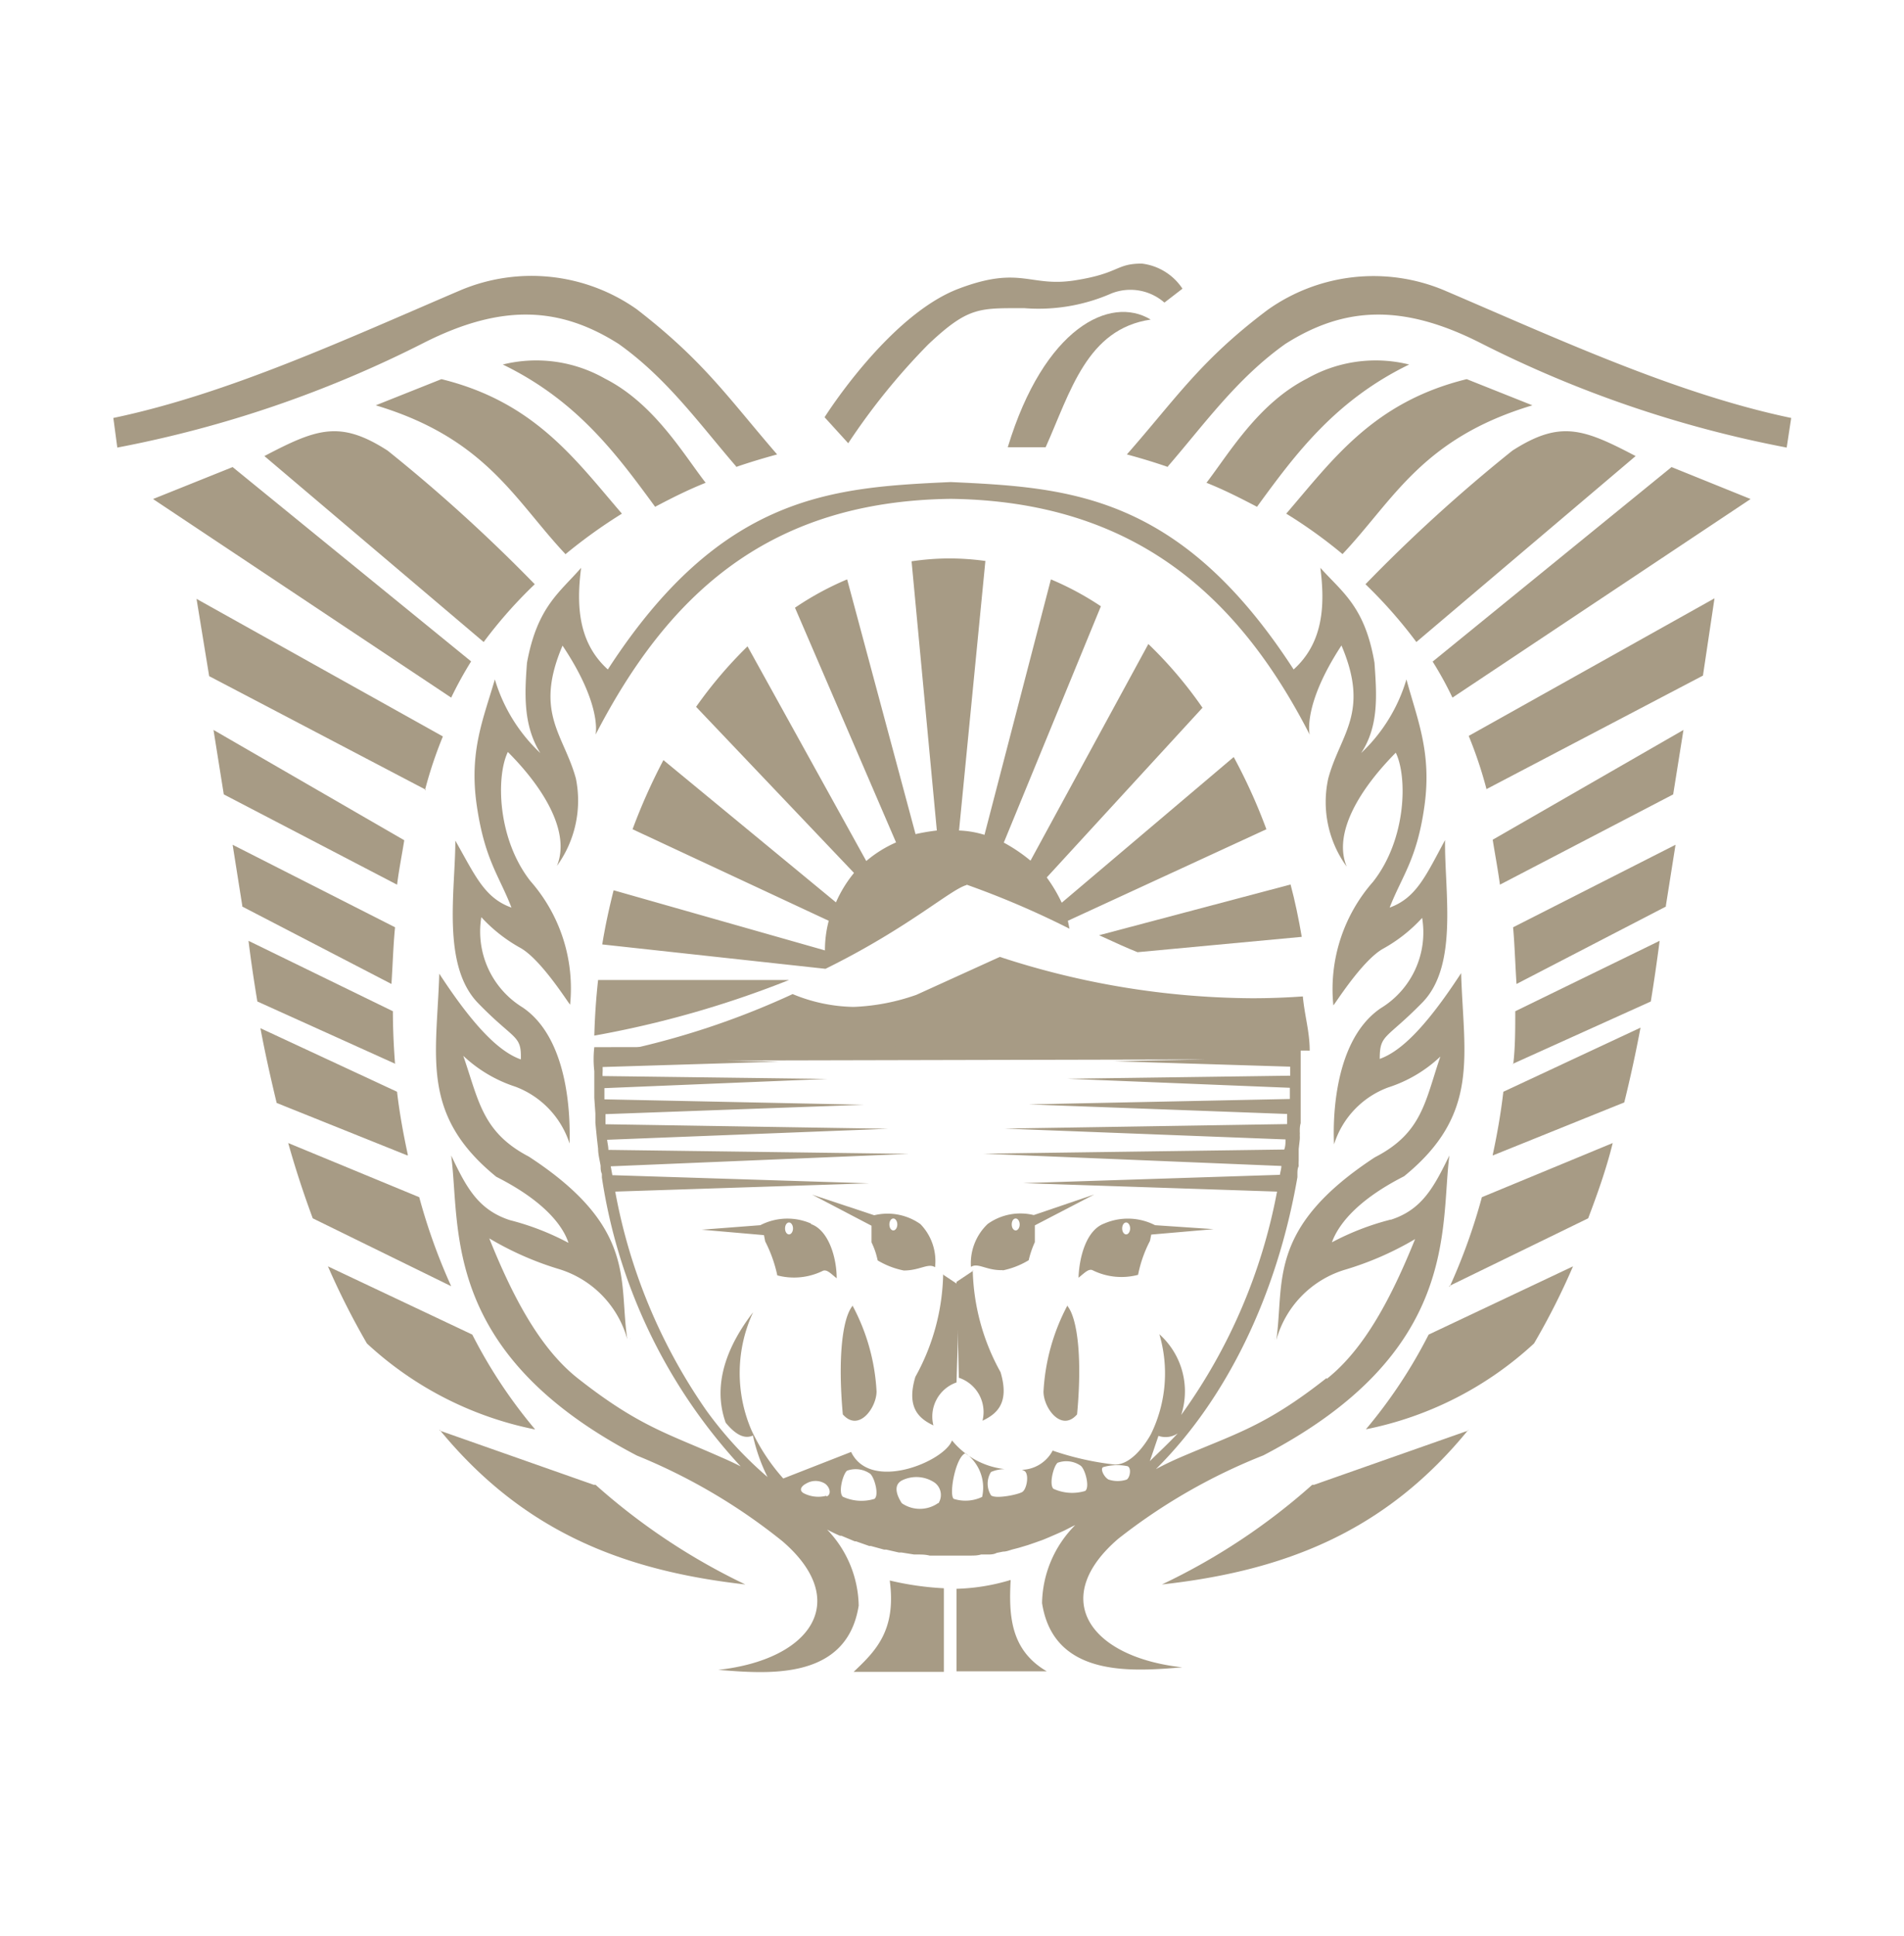
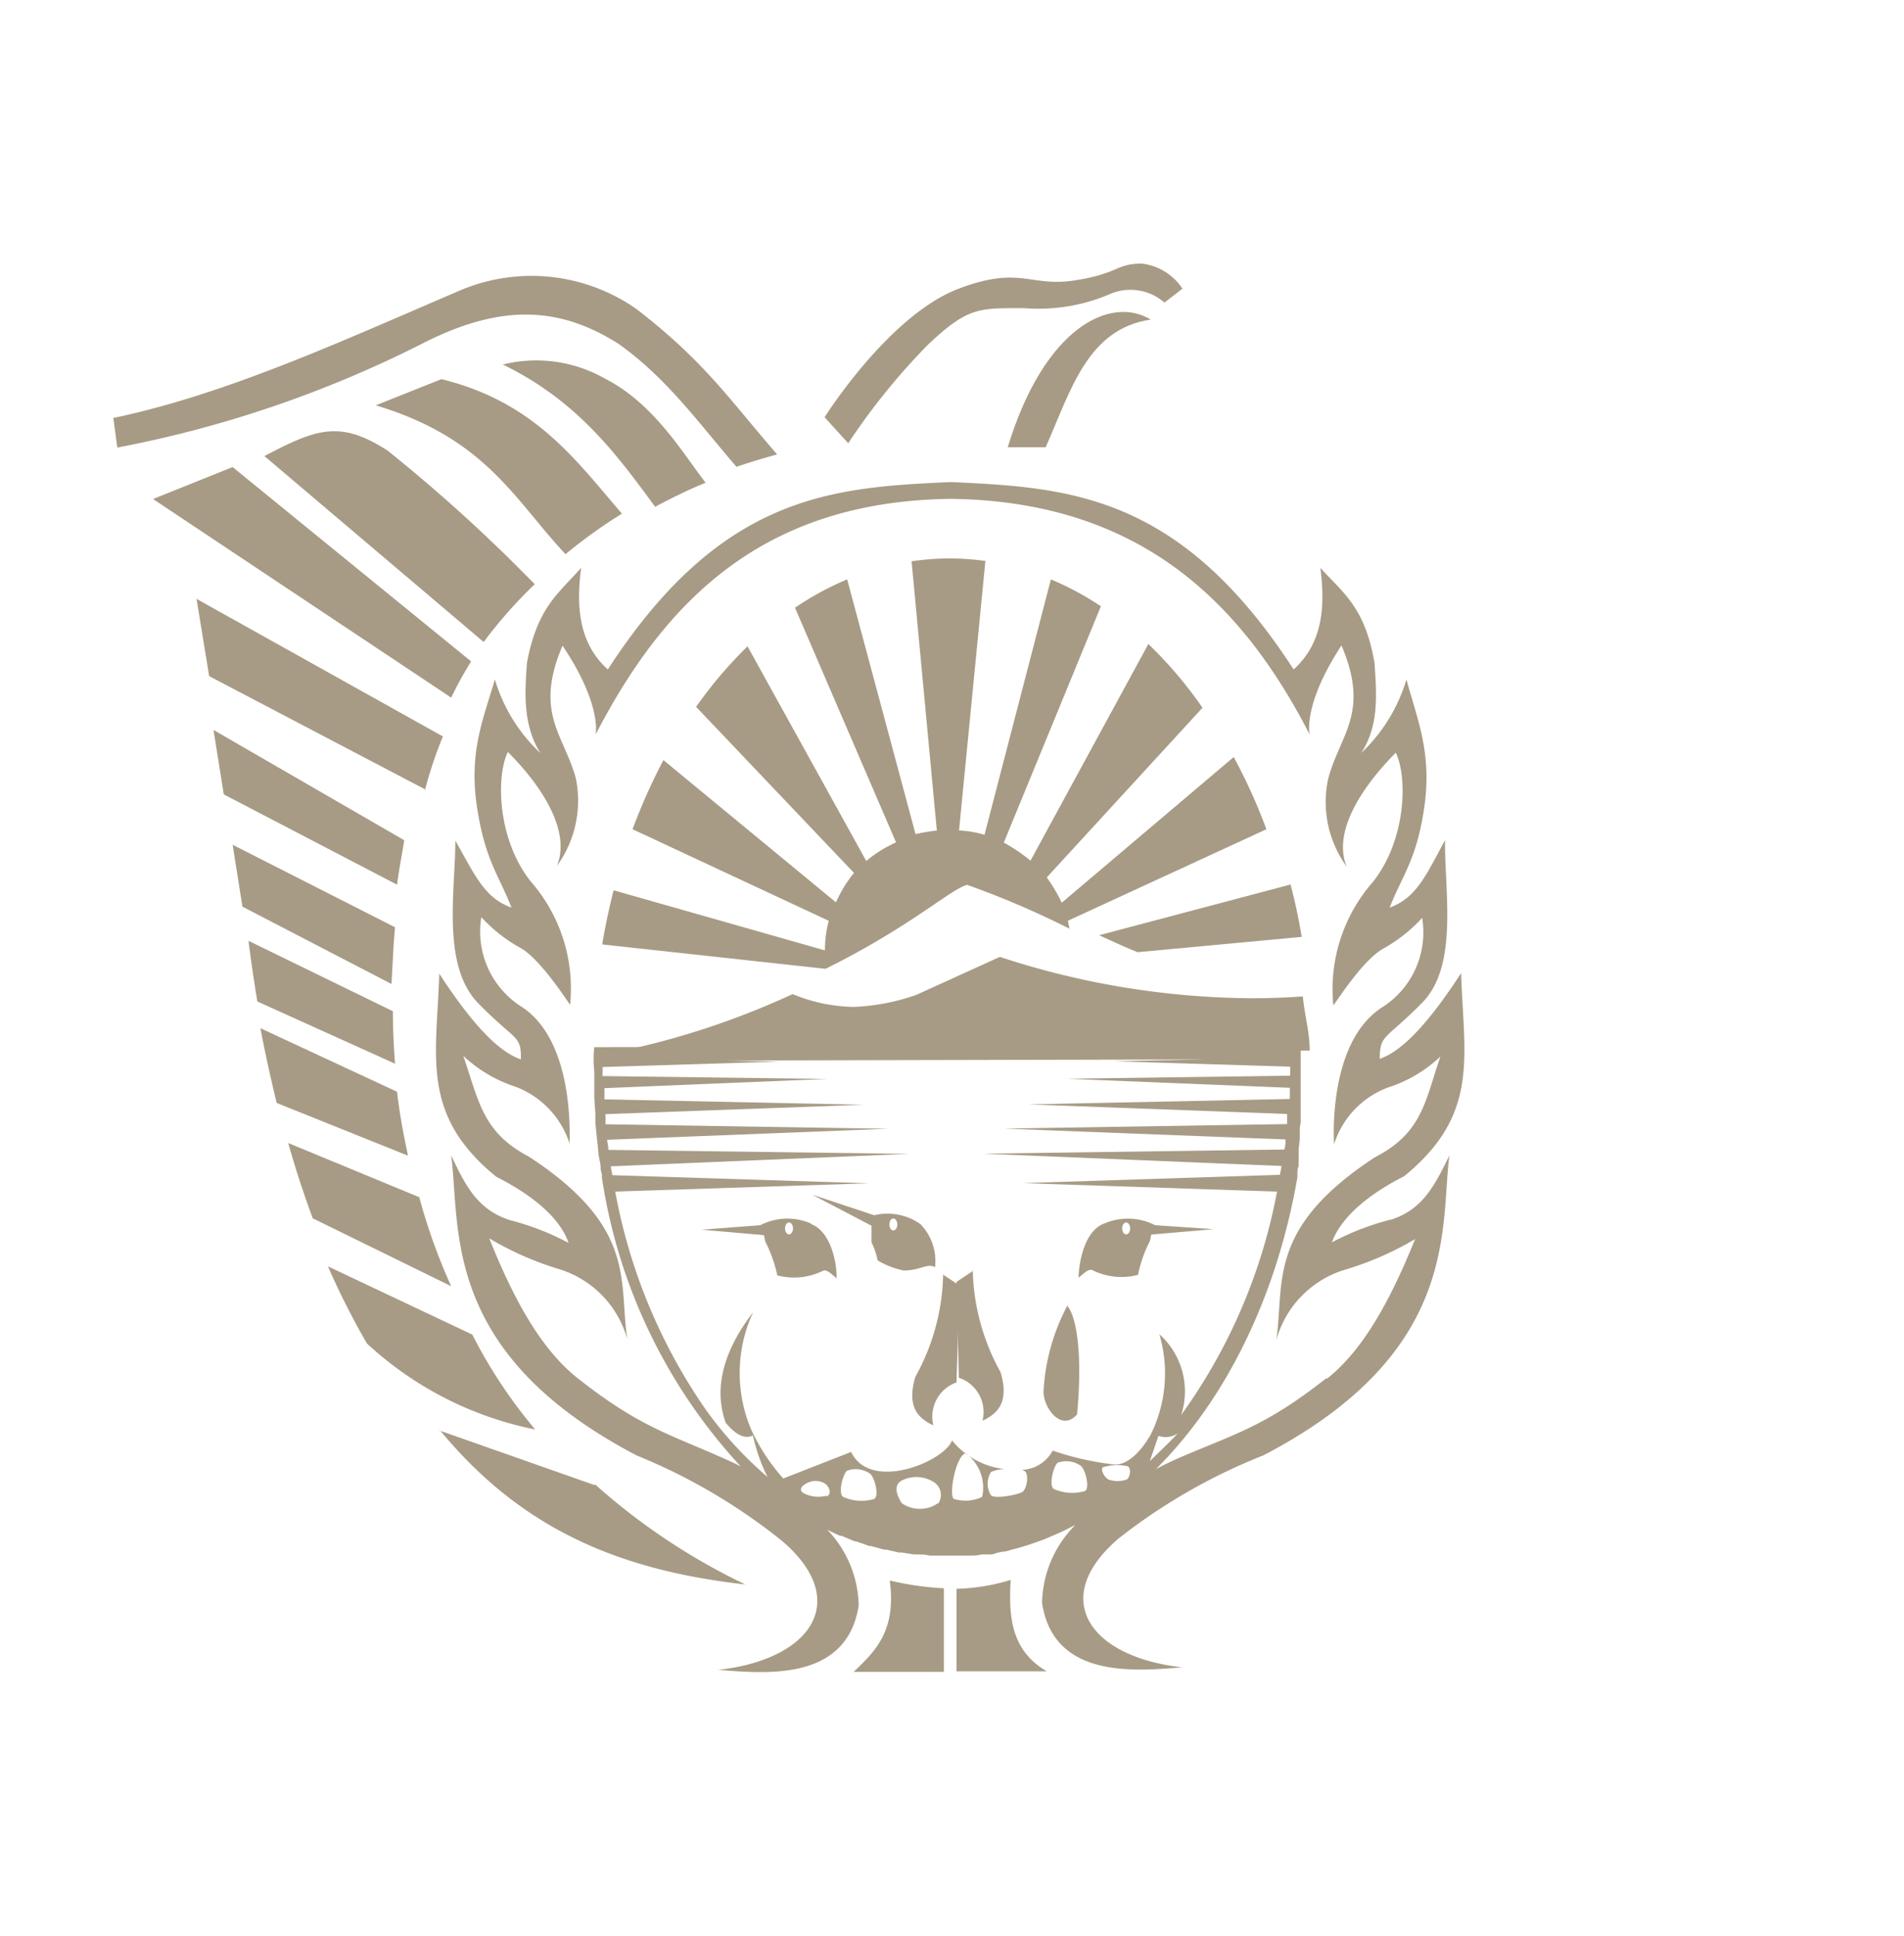
<svg xmlns="http://www.w3.org/2000/svg" id="Capa_1" data-name="Capa 1" viewBox="0 0 105.5 107.24">
  <defs>
    <style>.cls-1{fill:#A79B85;fill-rule:evenodd;}</style>
  </defs>
  <g id="Page-1">
    <g id="tierra-del-fuego">
      <g id="Imported-Layers">
        <path id="Fill-1" class="cls-1" d="M29.63,79.17a19.25,19.25,0,0,1-9.3-4.76,42.54,42.54,0,0,1-2.16-4.27l8,3.78a27.48,27.48,0,0,0,3.48,5.25ZM25,71.24l-7.67-3.76c-.49-1.32-.95-2.71-1.36-4.17l7.26,3A32.43,32.43,0,0,0,25,71.24ZM22.58,64l-7.25-2.91c-.33-1.37-.64-2.75-.9-4.14L22,60.47c.14,1.21.36,2.39.6,3.5Zm-.66-5.07-7.66-3.46c-.18-1.09-.35-2.21-.49-3.36l8,3.9c0,1,.05,2,.12,2.92Zm1.67-15.19-12-6.29-.7-4.28,13.65,7.62a23.15,23.15,0,0,0-1,3ZM22,49l-9.6-5-.57-3.57,10.57,6.11c-.13.82-.3,1.66-.4,2.48ZM26.8,35.56,14.65,25.26c2.9-1.52,4.19-2,6.83-.3a89.45,89.45,0,0,1,8.15,7.4,25.39,25.39,0,0,0-2.83,3.2Zm4.55-4.85c-2.83-3-4.4-6.42-10.53-8.26L24.46,21c5.17,1.27,7.43,4.47,10,7.45a28.61,28.61,0,0,0-3.12,2.24Zm9.42-4.84c.75-.26,1.52-.49,2.29-.7C40.32,22,39,20,35.27,17.12a10.13,10.13,0,0,0-9.74-1.05c-6.41,2.74-12.9,5.75-19.25,7.08l.22,1.64a63.79,63.79,0,0,0,17-5.81c4.3-2.17,7.52-2,10.78.07,2.69,1.91,4.49,4.45,6.54,6.82ZM24.34,79.17C29,84.86,34.58,87,41.3,87.76A35.28,35.28,0,0,1,33,82.24l-.1,0-8.53-3ZM39.1,26.74c-1,.4-1.89.85-2.8,1.33-2.16-2.95-4.34-5.89-8.44-7.88a7.7,7.7,0,0,1,5.66.78c2.72,1.38,4.33,4.16,5.58,5.77Zm-13,9.89L12.89,25.87,8.48,27.64,25,38.64a21.28,21.28,0,0,1,1.1-2ZM13.43,50.2l-.54-3.41,9,4.57c-.1,1-.13,2.1-.2,3.14l-8.29-4.3Z" />
-         <path id="Fill-2" class="cls-1" d="M75.66,79.17A19.27,19.27,0,0,0,85,74.41a38.7,38.7,0,0,0,2.16-4.27l-8,3.78a27.48,27.48,0,0,1-3.48,5.25Zm4.62-7.93L88,67.48c.5-1.32,1-2.71,1.36-4.17l-7.25,3a32.47,32.47,0,0,1-1.78,4.95ZM82.71,64,90,61.06q.51-2.06.9-4.14L83.3,60.47c-.14,1.21-.35,2.39-.59,3.5Zm1.1-5.07,7.66-3.46c.18-1.09.34-2.21.49-3.36l-8,3.9c0,1,0,2-.11,2.92ZM82.36,43.71l12-6.29L95,33.14,81.38,40.76a23.18,23.18,0,0,1,1,3ZM83.11,49l9.6-5,.57-3.57L82.71,46.51c.13.82.29,1.66.4,2.48ZM78.48,35.56l12.15-10.3c-2.9-1.52-4.18-2-6.83-.3a88,88,0,0,0-8.14,7.4,26.13,26.13,0,0,1,2.82,3.2Zm-4.11-4.85c2.84-3,4.4-6.42,10.54-8.26L81.27,21c-5.18,1.27-7.43,4.47-10,7.45a26.8,26.8,0,0,1,3.12,2.24Zm-9.64-4.84c-.75-.26-1.51-.49-2.29-.7,2.75-3.13,4.07-5.2,7.79-8A10.13,10.13,0,0,1,80,16.07c6.41,2.74,12.9,5.75,19.25,7.08L99,24.79a63.91,63.91,0,0,1-17-5.81c-4.3-2.17-7.52-2-10.78.07-2.69,1.91-4.49,4.45-6.54,6.82Zm16.65,53.3c-4.62,5.69-10.24,7.84-17,8.59a35.08,35.08,0,0,0,8.33-5.52l.1,0,8.53-3ZM66.85,26.74c1,.4,1.88.85,2.8,1.33,2.15-2.95,4.34-5.89,8.43-7.88a7.7,7.7,0,0,0-5.66.78c-2.71,1.38-4.33,4.16-5.57,5.77ZM79.4,36.63,92.62,25.87,97,27.64l-16.52,11a19.24,19.24,0,0,0-1.1-2ZM92.3,50.2l.54-3.41-9,4.57c.09,1,.12,2.1.19,3.14l8.3-4.3Z" />
        <path id="Fill-3" class="cls-1" d="M47,24.55a36.49,36.49,0,0,1,4.44-5.48c2.23-2.1,2.83-2,5.34-2a10.06,10.06,0,0,0,4.81-.82,2.86,2.86,0,0,1,2.93.51l1-.77a3.14,3.14,0,0,0-2.25-1.39c-1.46,0-1.22.54-3.72.93s-3-.84-6.43.46c-3.88,1.47-7.43,7.12-7.43,7.12L47,24.55" />
        <path id="Fill-4" class="cls-1" d="M55.84,24.77h2.1c1.37-3.06,2.28-6.55,5.82-7.07-2.24-1.36-5.91.45-7.92,7.07" />
        <path id="Fill-5" class="cls-1" d="M53.56,49a48.52,48.52,0,0,1,5.7,2.44L59.17,51l11-5.07a30.79,30.79,0,0,0-1.81-4L58.83,50A8.43,8.43,0,0,0,58,48.6l8.63-9.4a23.22,23.22,0,0,0-3-3.53l-6.53,12a9,9,0,0,0-1.48-1L61,33.58a16.48,16.48,0,0,0-2.77-1.49L54.55,46.24A5.47,5.47,0,0,0,53.14,46L54.6,31.07a14.83,14.83,0,0,0-2-.14,14.49,14.49,0,0,0-2.09.16L51.91,46a11.62,11.62,0,0,0-1.18.2L46.94,32.09a16.58,16.58,0,0,0-2.89,1.57l5.6,13A6.65,6.65,0,0,0,48,47.69L41.42,35.8a24,24,0,0,0-2.85,3.35l8.75,9.2a7,7,0,0,0-1,1.63L36.76,42.1a32.46,32.46,0,0,0-1.71,3.83L45.92,51a6.36,6.36,0,0,0-.21,1.64L34,49.31c-.25,1-.46,1.95-.63,3l12.37,1.35c4.59-2.26,6.93-4.4,7.82-4.64" />
        <path id="Fill-6" class="cls-1" d="M62.11,52.35c.3.14.61.26.92.39l9.1-.85c-.17-1-.38-2-.62-2.9L60.9,51.8l1.21.55" />
-         <path id="Fill-7" class="cls-1" d="M43.72,54.28H33.14c-.11,1-.18,2-.21,3.08a55.65,55.65,0,0,0,10.79-3.08" />
        <path id="Fill-8" class="cls-1" d="M53,88a11.34,11.34,0,0,0,3-.49c-.11,2,0,3.89,2,5.06H53L53,88ZM52.3,92.6h-5c1.19-1.13,2.38-2.27,2-5.06a16.52,16.52,0,0,0,3,.43V92.6Z" />
-         <path id="Fill-9" class="cls-1" d="M55.58,70.36A4.52,4.52,0,0,0,57,69.8a5.28,5.28,0,0,1,.34-1l0-.93,3.29-1.71-3.35,1.14a3.12,3.12,0,0,0-2.55.49,3,3,0,0,0-.93,2.38c.39-.25.85.2,1.73.18Zm.7-2.87c.12,0,.22.15.22.33s-.1.33-.22.33-.22-.14-.22-.33.09-.33.22-.33Z" />
        <path id="Fill-10" class="cls-1" d="M59.15,72.34c.56.7.82,2.91.53,6-.87,1-1.86-.36-1.86-1.26a11.44,11.44,0,0,1,1.33-4.78" />
        <path id="Fill-11" class="cls-1" d="M53.9,70.36A12.16,12.16,0,0,0,55.44,76c.51,1.71-.2,2.31-1,2.69a2,2,0,0,0-1.31-2.38L53,71l.93-.62" />
        <path id="Fill-12" class="cls-1" d="M55.4,53,50.78,55.1a11.74,11.74,0,0,1-3.48.67,9.14,9.14,0,0,1-3.38-.71,44.51,44.51,0,0,1-8.79,3l37.44.13c0-1.05-.28-1.92-.38-3-1,.07-1.9.1-2.83.1A45.5,45.5,0,0,1,55.4,53" />
-         <path id="Fill-13" class="cls-1" d="M47.23,72.34c-.56.7-.81,2.91-.53,6,.88,1,1.86-.36,1.87-1.26a11.29,11.29,0,0,0-1.34-4.78" />
        <path id="Fill-14" class="cls-1" d="M52.26,70.58a12.16,12.16,0,0,1-1.54,5.68c-.51,1.71.2,2.31,1,2.69A2,2,0,0,1,53,76.57l.16-5.37-.93-.62" />
        <path id="Fill-15" class="cls-1" d="M51,67.8a3.15,3.15,0,0,0-2.56-.49L45,66.17l3.29,1.72,0,.92a4.12,4.12,0,0,1,.34,1,4.52,4.52,0,0,0,1.45.56c.89,0,1.35-.43,1.73-.18A2.94,2.94,0,0,0,51,67.8Zm-1.5.35c-.12,0-.22-.14-.22-.33s.1-.33.22-.33.22.15.22.33-.1.33-.22.33Z" />
-         <path id="Fill-16" class="cls-1" d="M73.9,63.34v0" />
        <path id="Fill-17" class="cls-1" d="M31.61,63.31v0" />
        <path id="Fill-18" class="cls-1" d="M34.91,74.1l0,.11a.45.45,0,0,0,0-.11" />
        <path id="Fill-19" class="cls-1" d="M70.61,74.1a.45.45,0,0,0,0,.11l0-.11" />
        <path id="Fill-20" class="cls-1" d="M77.06,67.55a14.58,14.58,0,0,0-3.26,1.26c.29-.8,1.17-2.22,4-3.66,4.23-3.44,3.3-6.66,3.16-11.25-2.1,3.22-3.45,4.37-4.51,4.75,0-1.38.34-1.06,2.36-3.12s1.22-6.2,1.26-9C79,48.51,78.48,49.73,77,50.27c.69-1.77,1.52-2.68,1.93-5.64s-.4-4.78-1-7a9.19,9.19,0,0,1-2.51,4.08c1-1.51.86-3.26.74-5-.53-3.11-1.78-3.9-3-5.26.27,2.09.16,4.15-1.48,5.63-6.31-9.74-12.48-10.08-19-10.38-6.52.3-12.69.64-19,10.38-1.64-1.48-1.75-3.54-1.48-5.63-1.18,1.36-2.43,2.15-3,5.26-.13,1.71-.22,3.46.74,5a9.19,9.19,0,0,1-2.52-4.08c-.64,2.2-1.44,4-1,7s1.24,3.87,1.92,5.64c-1.5-.54-2-1.76-3.11-3.71,0,2.77-.77,6.91,1.26,9s2.41,1.74,2.37,3.12c-1.06-.38-2.42-1.53-4.52-4.75-.14,4.59-1.07,7.81,3.16,11.25,2.85,1.44,3.74,2.86,4,3.66a14.45,14.45,0,0,0-3.25-1.26C26.47,67,25.82,65.72,25,64c.53,4-.61,10.93,10.29,16.62a32.17,32.17,0,0,1,8.07,4.75c3.83,3.3,1.59,6.55-3.56,7.12,2.65.21,7.12.64,7.78-3.56a6.22,6.22,0,0,0-1.75-4.21h0c.23.12.47.24.71.34l.08,0,.74.31.07,0,.74.26.09,0,.73.2.12,0,.7.16.15,0,.69.11.18,0c.22,0,.45,0,.68.06l.19,0c.29,0,.59,0,.88,0h0c.3,0,.6,0,.89,0l.29,0c.2,0,.4,0,.6-.06l.34,0c.18,0,.36,0,.53-.09l.35-.07c.18,0,.35-.07.52-.12l.35-.09.5-.15.35-.12.48-.17.36-.15.46-.2.36-.16.45-.23.17-.08a6.26,6.26,0,0,0-1.84,4.32c.65,4.2,5.13,3.77,7.77,3.56-5.15-.57-7.39-3.82-3.55-7.12A32,32,0,0,1,70,80.61C80.93,74.92,79.79,68,80.31,64c-.85,1.73-1.5,3-3.25,3.56ZM45.77,82.85a1.77,1.77,0,0,1-1.25-.15c-.27-.17-.11-.4.17-.54a1,1,0,0,1,1,0c.27.17.41.58.13.72Zm2.68.17a2.47,2.47,0,0,1-1.75-.12c-.26-.24,0-1.24.23-1.44a1.4,1.4,0,0,1,1.29.17c.25.23.5,1.2.23,1.39Zm3.52.24a1.76,1.76,0,0,1-2,0c-.29-.44-.48-1,0-1.26a1.81,1.81,0,0,1,1.82.12A.85.85,0,0,1,52,83.26Zm2.45-.35a2.15,2.15,0,0,1-1.57.11c-.29-.21.1-2.35.65-2.53a2.35,2.35,0,0,1,.92,2.42Zm5.71-.33a2.49,2.49,0,0,1-1.76-.12c-.25-.24,0-1.24.23-1.44a1.4,1.4,0,0,1,1.29.17c.26.23.5,1.2.24,1.39Zm1-1.32a2.8,2.8,0,0,1,1.35-.05c.22.1.14.62-.05.74a1.59,1.59,0,0,1-1,0c-.22-.1-.49-.57-.31-.69Zm-2.8-.92a2,2,0,0,1-1.71,1.07.54.54,0,0,1,.17.08c.24.21.1,1-.15,1.15s-1.49.4-1.73.18a1.22,1.22,0,0,1,0-1.29,2,2,0,0,1,.76-.16,4.39,4.39,0,0,1-2.92-1.59c-.4,1.15-4.51,2.89-5.59.64l-3.76,1.47a11,11,0,0,1-1.75-2.65,8,8,0,0,1,.08-6.56c-.84,1.1-2.46,3.5-1.52,6.12.61.74,1.09.9,1.51.71a9.77,9.77,0,0,0,.81,2.3,21.29,21.29,0,0,1-3.4-3.7A30.93,30.93,0,0,1,34.09,66l14.07-.46-14.23-.45-.09-.49,16.52-.69-16.65-.22c0-.19-.05-.37-.07-.56l15.57-.61-15.66-.25c0-.18,0-.37,0-.56l14.33-.52-14.39-.3,0-.62,12.35-.51L33.39,59.6a1.34,1.34,0,0,1,0-.2,2.91,2.91,0,0,0,0-.3l9.8-.3-2.92-.06,26.56-.06-5.13.1,9.79.3c0,.17,0,.33,0,.5l-12.36.17,12.34.5,0,.62L57,61.17l14.32.53c0,.18,0,.37,0,.56l-15.66.25,15.57.6c0,.19,0,.37-.07.56L54.5,63.9,71,64.58c0,.16-.06.33-.08.49l-14.23.46L70.76,66a30.82,30.82,0,0,1-5.31,12.37,4.24,4.24,0,0,0-1.21-4.47,7.65,7.65,0,0,1-.46,5.52s-.88,1.7-2,1.7a16.15,16.15,0,0,1-3.41-.76Zm5.86-.81a1.21,1.21,0,0,0,1.07-.14c-.5.54-1,1-1.55,1.54.16-.45.31-.91.48-1.4Zm9.31-3.2C70.11,79,68.47,79.4,65.4,80.72c-.42.18-.88.4-1.35.65,3.85-3.82,6.69-9.53,7.84-16.17l0-.17h0c0-.15,0-.3.07-.44h0a2.36,2.36,0,0,1,0-.28c0-.1,0-.2,0-.3s0-.25,0-.37h0l.06-.53h0a2,2,0,0,0,0-.25.78.78,0,0,0,0-.16c0-.16,0-.32.05-.49h0c0-.18,0-.36,0-.53h0c0-.09,0-.18,0-.26v-.07c0-.18,0-.36,0-.54h0l0-.58h0c0-.24,0-.47,0-.71h0c0-.16,0-.31,0-.47h0v-.53h0c0-.2,0-.4,0-.59L32.93,58a5.82,5.82,0,0,0,0,1.33v.19h0l0,.71h0c0,.19,0,.39,0,.58h0l.06.87h0c0,.17,0,.35,0,.52h0l.09.9h0l.06.52h0c0,.32.09.64.14.95h0c0,.15,0,.3.07.45h0c0,.07,0,.13,0,.2a30.15,30.15,0,0,0,7.69,16c-.37-.19-.74-.36-1.09-.51C37,79.4,35.39,79,32,76.33c-2.09-1.66-3.59-4.5-4.89-7.74A17.33,17.33,0,0,0,31,70.3a5.64,5.64,0,0,1,3.76,3.88c-.49-3.2.57-6.19-5.46-10.12-2.58-1.35-2.77-3.1-3.63-5.58a7.67,7.67,0,0,0,2.89,1.71,5,5,0,0,1,3,3.15c0-.5.25-5.61-2.6-7.54a4.93,4.93,0,0,1-2.29-5,8.56,8.56,0,0,0,2.18,1.71c1.19.68,2.74,3.21,2.74,3.13a9,9,0,0,0-2.2-6.84c-1.85-2.36-1.9-5.82-1.25-7.15,2,2,3.48,4.45,2.72,6.31a6.16,6.16,0,0,0,1.05-4.84c-.67-2.45-2.33-3.63-.74-7.36C33.39,39.08,33,40.69,33,40.69c4-7.73,9.55-12.93,19.68-13.06,10.12.13,15.93,5.33,19.89,13.06,0,0-.42-1.61,1.76-4.94,1.59,3.73-.07,4.91-.73,7.36A6.08,6.08,0,0,0,74.62,48c-.77-1.86.72-4.29,2.72-6.31.65,1.33.6,4.79-1.26,7.15a9,9,0,0,0-2.2,6.84c0,.08,1.55-2.45,2.75-3.13a8.49,8.49,0,0,0,2.17-1.71,4.91,4.91,0,0,1-2.29,5c-2.85,1.93-2.62,7-2.59,7.54a4.94,4.94,0,0,1,3-3.15,7.56,7.56,0,0,0,2.89-1.71c-.85,2.48-1,4.23-3.63,5.58-6,3.93-5,6.92-5.46,10.12a5.64,5.64,0,0,1,3.76-3.88,17.28,17.28,0,0,0,3.93-1.71c-1.31,3.24-2.8,6.08-4.89,7.74Z" />
        <path id="Fill-21" class="cls-1" d="M64,67.86a3.3,3.3,0,0,0-2.82-.09c-1,.37-1.38,1.88-1.42,3,.31-.24.56-.53.79-.41a3.6,3.6,0,0,0,2.51.25,7,7,0,0,1,.66-1.88l.07-.35,3.46-.3L64,67.86Zm-1.6.51c-.12,0-.22-.14-.22-.33s.1-.33.22-.33.22.15.22.33-.1.33-.22.33Z" />
        <path id="Fill-22" class="cls-1" d="M44.94,67.77a3.27,3.27,0,0,0-2.81.09l-3.25.25,3.45.3.07.35a7.54,7.54,0,0,1,.67,1.88,3.62,3.62,0,0,0,2.5-.24c.24-.13.48.16.79.4,0-1.15-.45-2.66-1.42-3Zm-1.22.6c-.12,0-.22-.14-.22-.33s.1-.33.22-.33.22.15.22.33-.1.33-.22.33Z" />
      </g>
    </g>
  </g>
</svg>